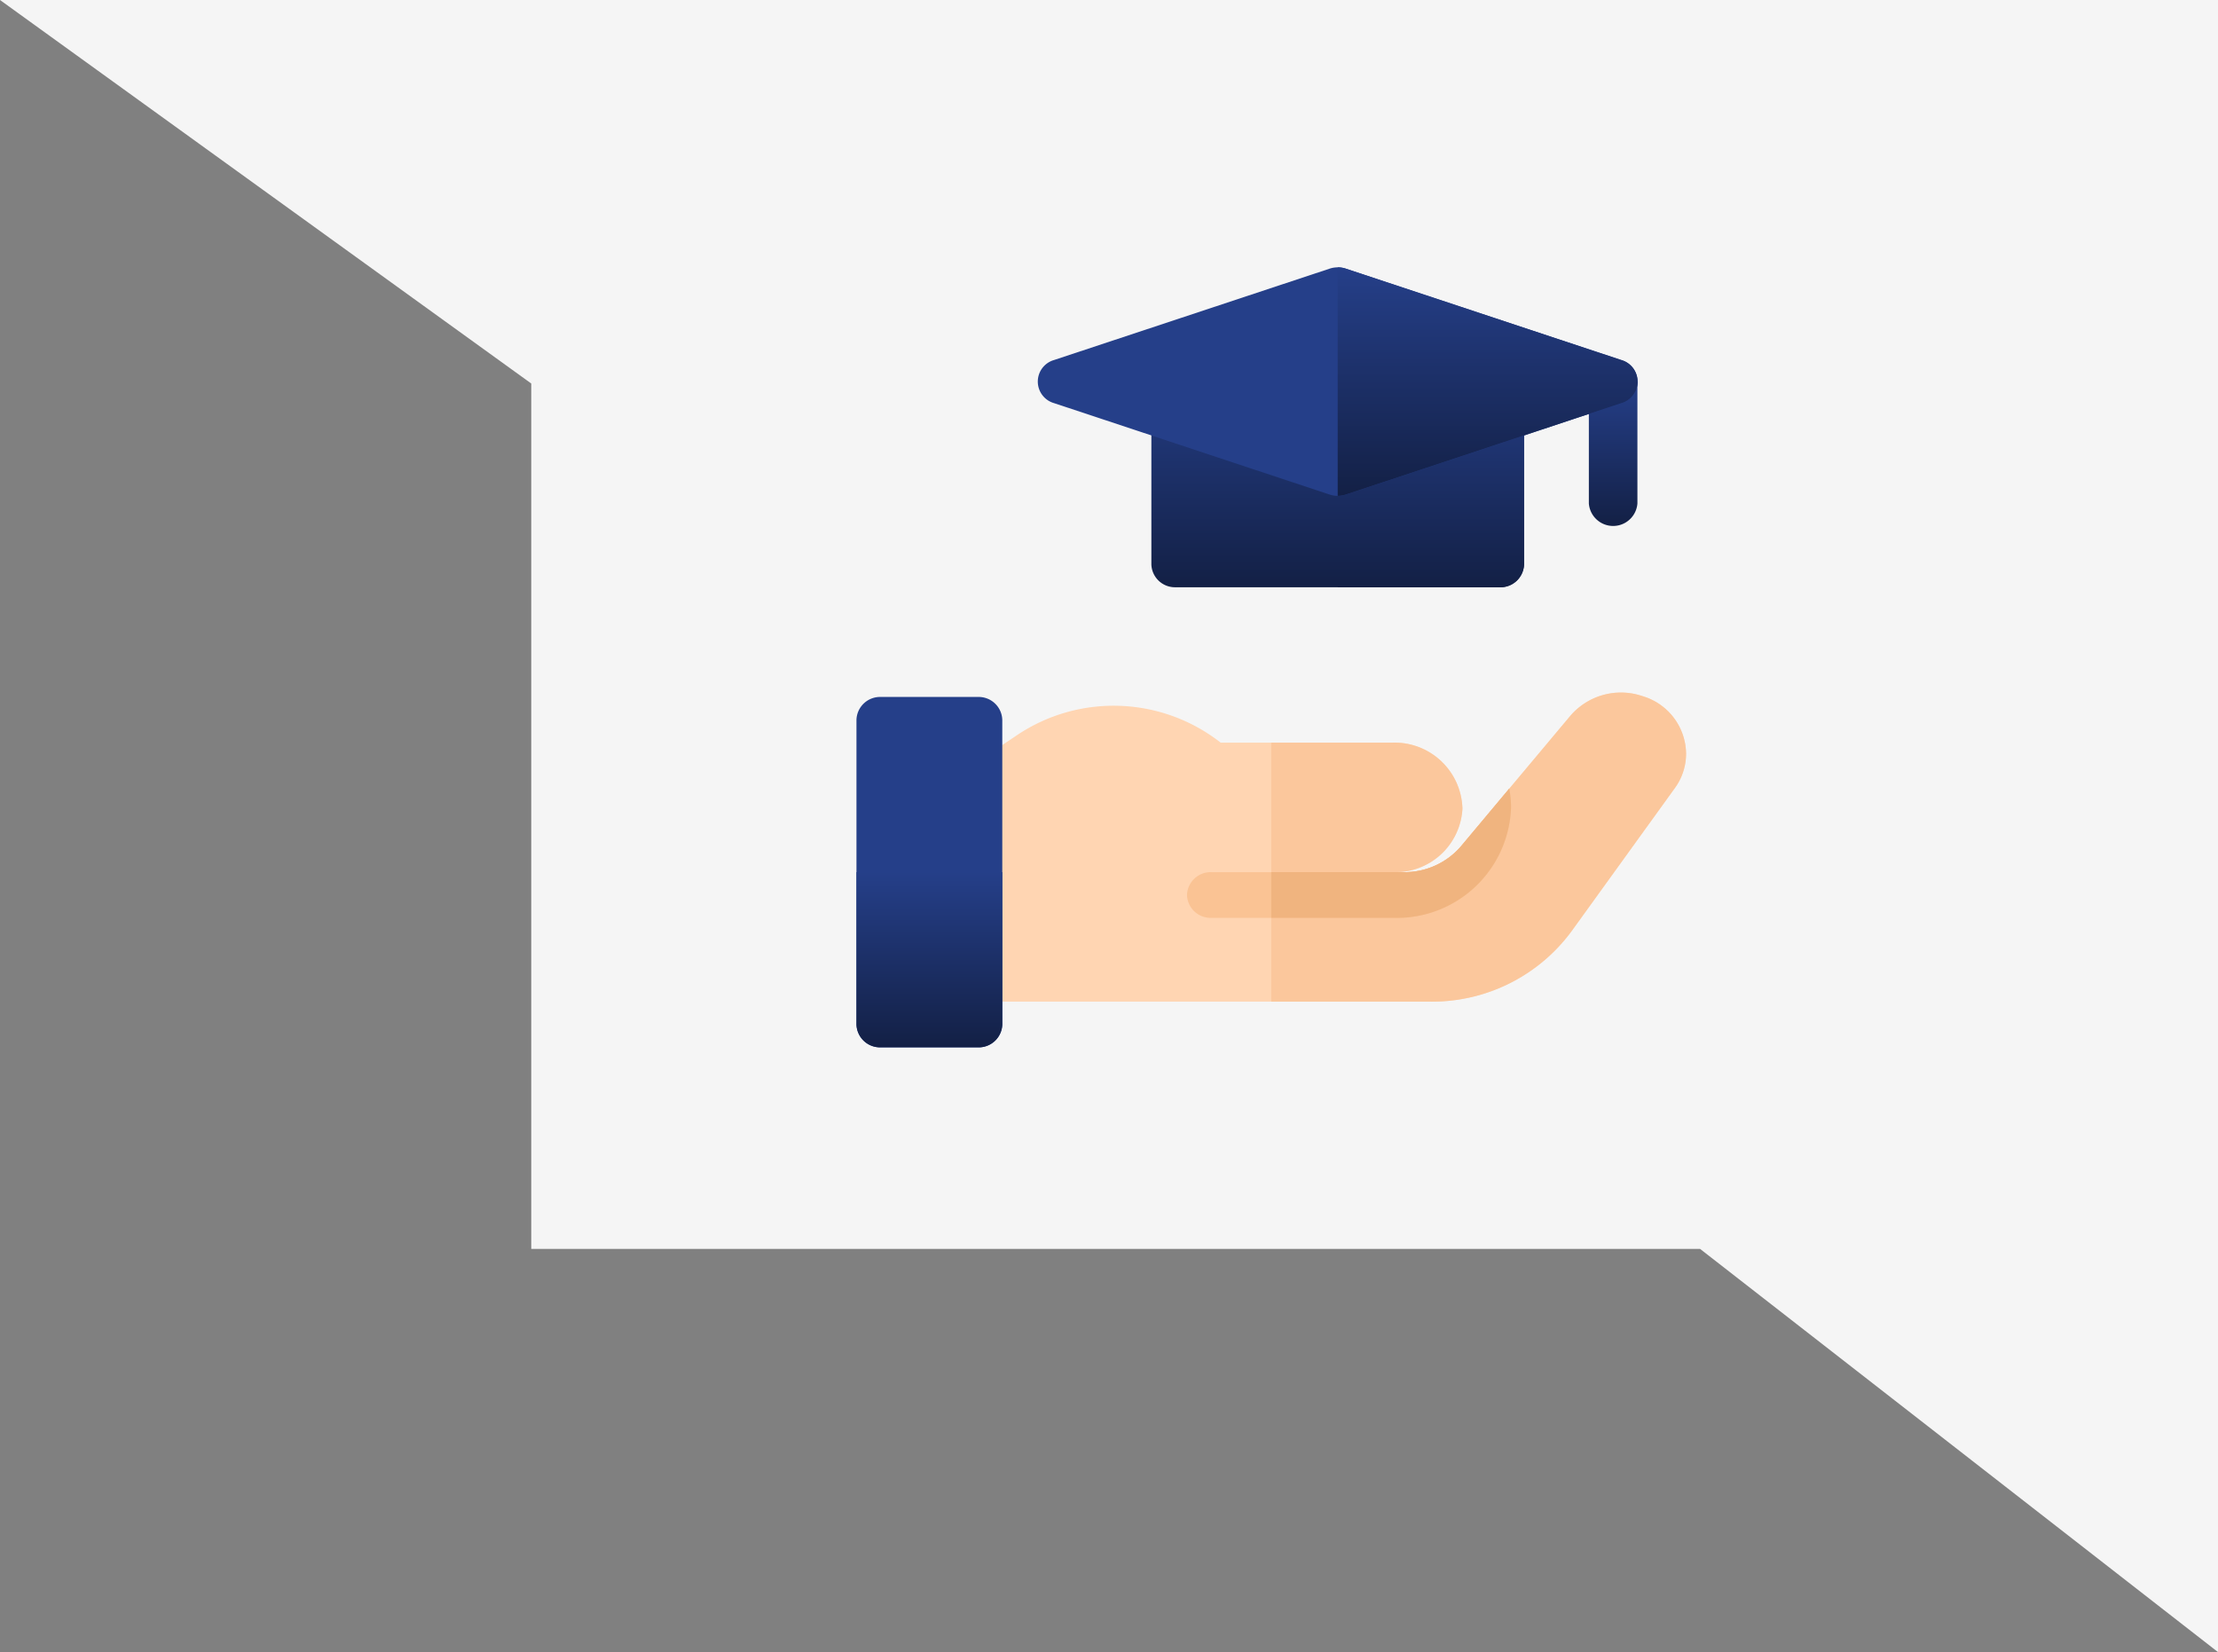
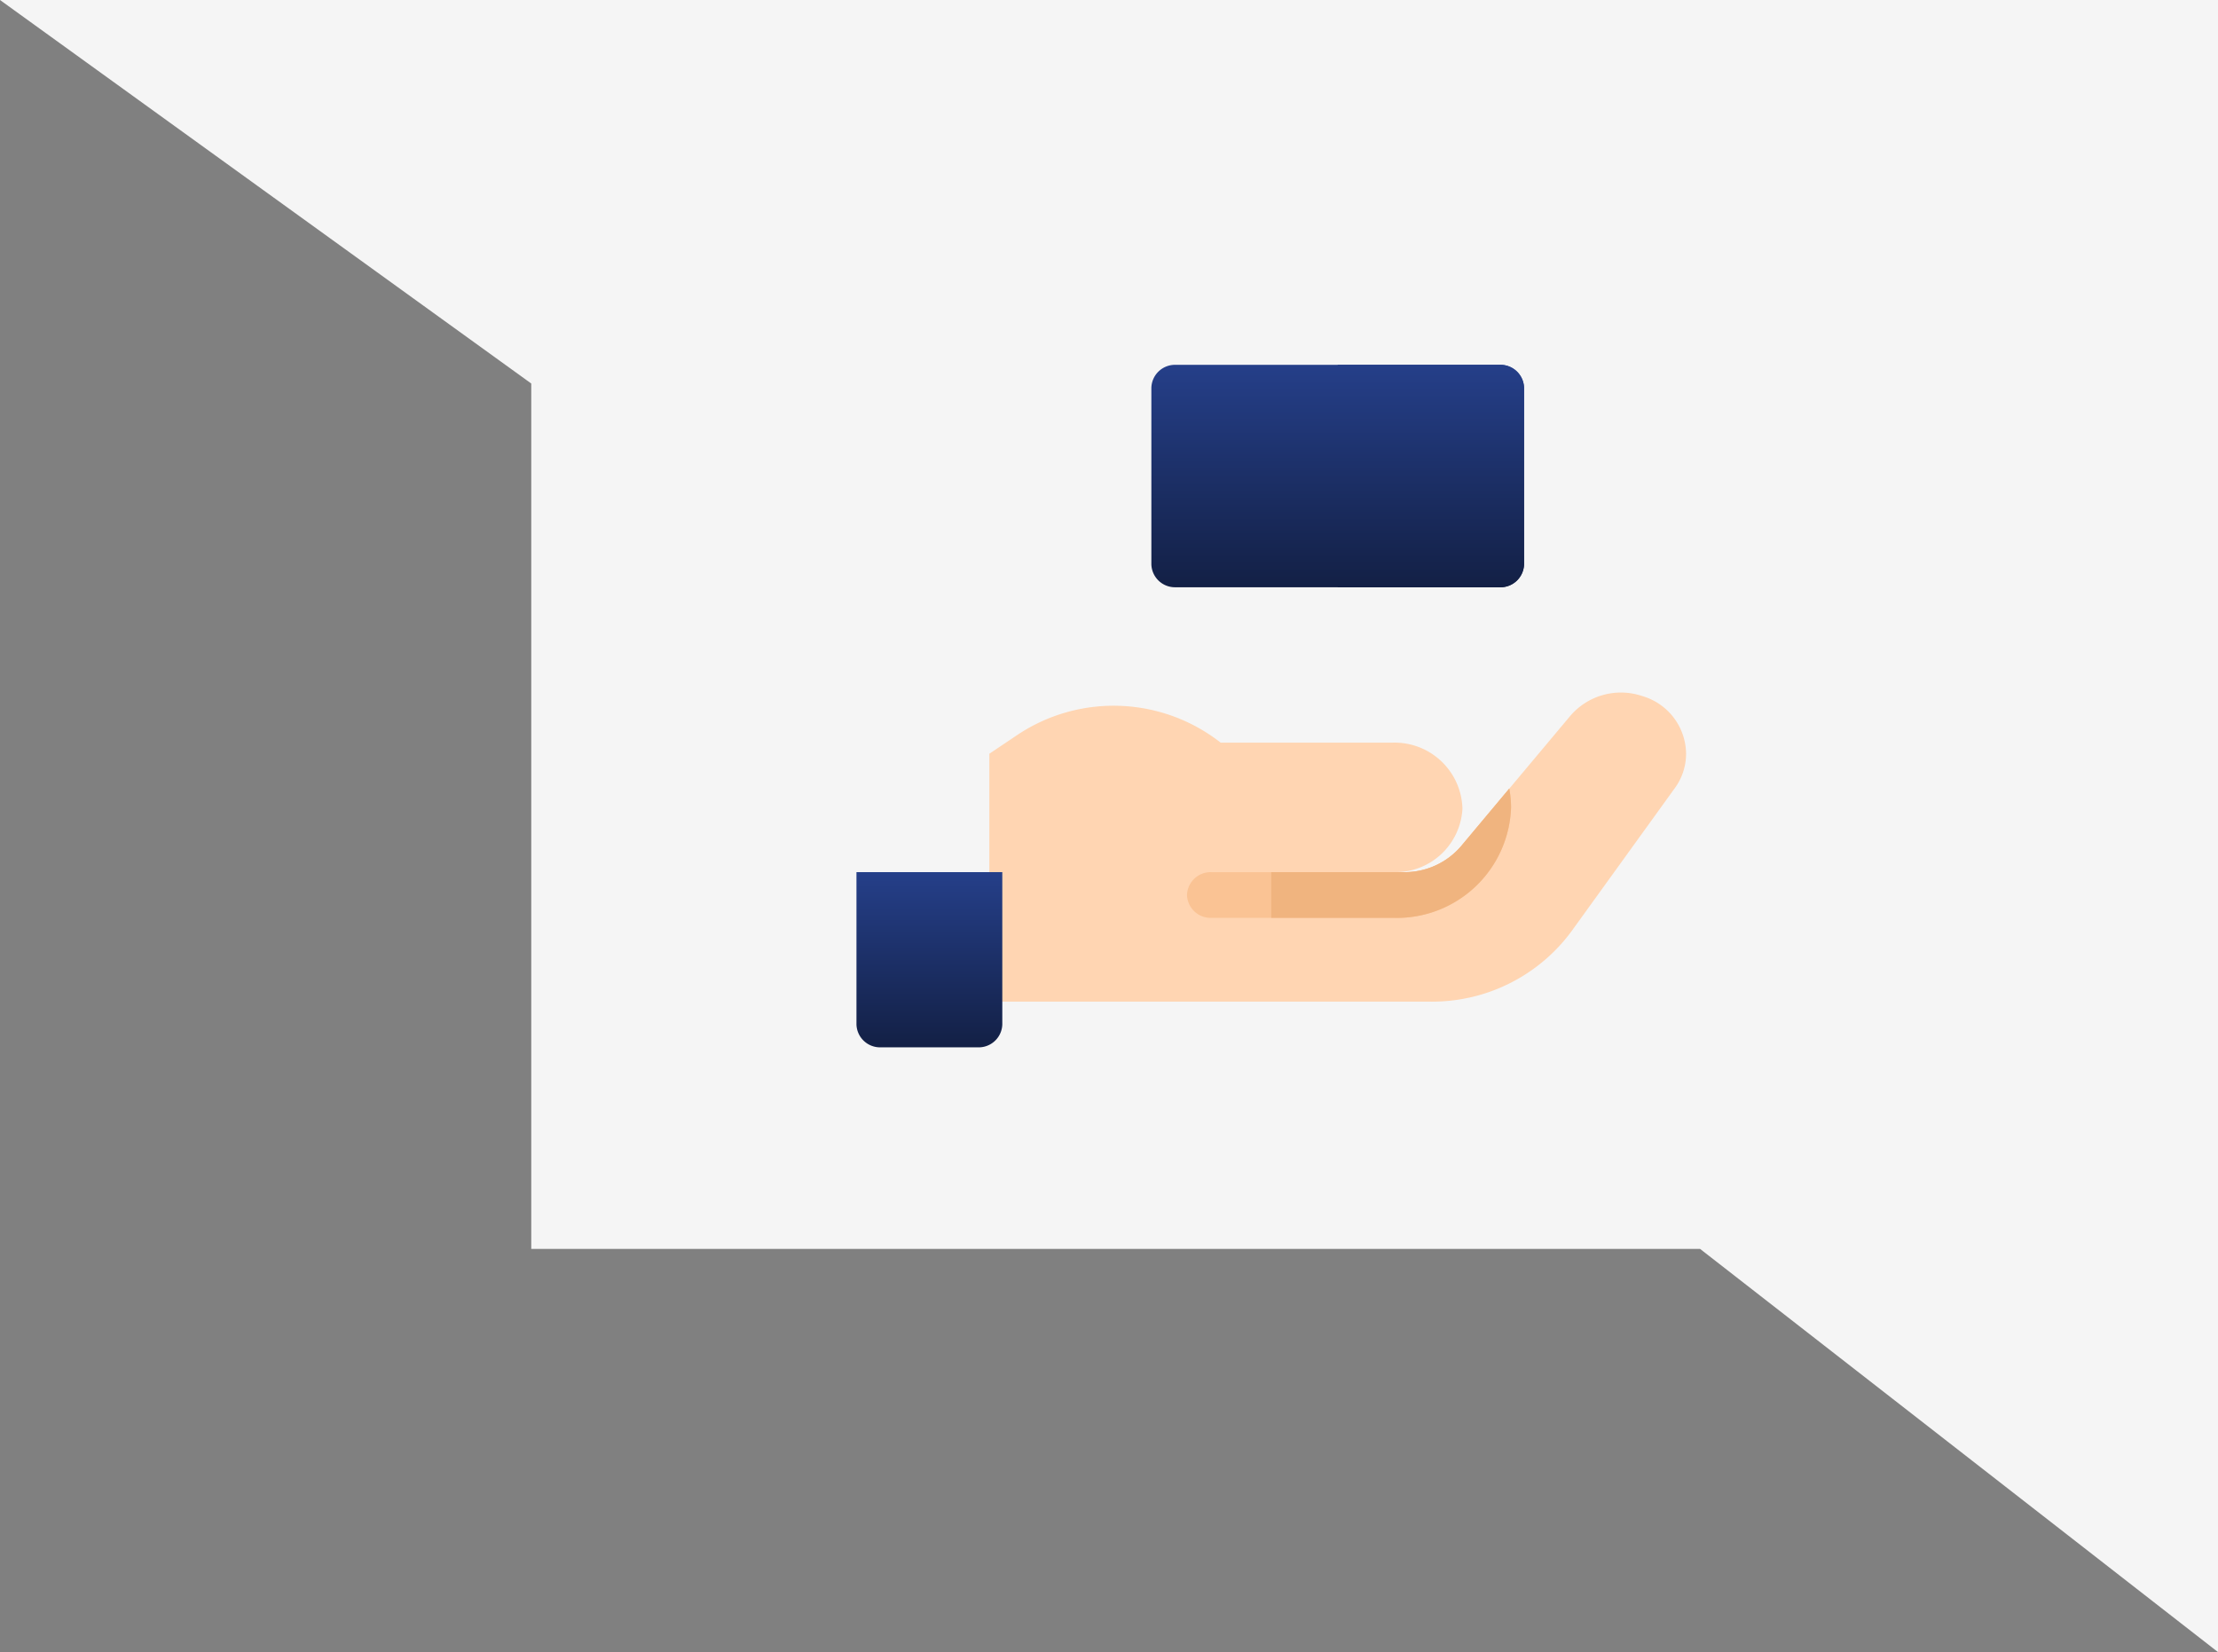
<svg xmlns="http://www.w3.org/2000/svg" width="123.33" height="91.861" viewBox="0 0 123.33 91.861">
  <rect x="0" y="0" width="123.33" height="91.861" fill="#808080" stroke="none" />
  <defs>
    <linearGradient id="linear-gradient" x1="0.5" x2="0.5" y2="1" gradientUnits="objectBoundingBox">
      <stop offset="0" stop-color="#253f89" />
      <stop offset="1" stop-color="#132045" />
    </linearGradient>
  </defs>
  <g id="running-bg" transform="translate(0 0)">
    <path id="Path_108" data-name="Path 108" d="M1025.779,4067.006l-28.8-22.419H931.989V3996.47l-29.54-21.325h123.33Z" transform="translate(-902.449 -3975.145)" fill="#f5f5f5" />
    <g id="running" transform="translate(47.623 14.865)">
      <g id="Group_1940" data-name="Group 1940" transform="translate(10.091)">
-         <path id="Path_12040" data-name="Path 12040" d="M452,75v6.777a1.354,1.354,0,0,0,2.7,0V75Z" transform="translate(-421.367 -68.647)" fill="url(#linear-gradient)" />
        <path id="Path_12041" data-name="Path 12041" d="M201.371,76.367H183.352A1.313,1.313,0,0,1,182,75.1V65.271A1.313,1.313,0,0,1,183.352,64h18.019a1.313,1.313,0,0,1,1.351,1.271V75.1A1.313,1.313,0,0,1,201.371,76.367Z" transform="translate(-175.693 -58.579)" fill="url(#linear-gradient)" />
        <path id="Path_12042" data-name="Path 12042" d="M306.01,64H297V76.367h9.01a1.313,1.313,0,0,0,1.352-1.271V65.271A1.313,1.313,0,0,0,306.01,64Z" transform="translate(-280.332 -58.579)" fill="url(#linear-gradient)" />
-         <path id="Path_12043" data-name="Path 12043" d="M128.668,12.705a1.429,1.429,0,0,1-.45-.072L112.9,7.551a1.247,1.247,0,0,1,0-2.4L128.218.072a1.431,1.431,0,0,1,.9,0l15.316,5.082a1.247,1.247,0,0,1,0,2.4l-15.316,5.082A1.429,1.429,0,0,1,128.668,12.705Z" transform="translate(-112 0.001)" fill="#253f89" />
-         <path id="Path_12044" data-name="Path 12044" d="M297.45,12.634l15.316-5.082a1.247,1.247,0,0,0,0-2.4L297.45.072A1.43,1.43,0,0,0,297,0V12.706A1.43,1.43,0,0,0,297.45,12.634Z" transform="translate(-280.332 0)" fill="url(#linear-gradient)" />
      </g>
      <g id="Group_1942" data-name="Group 1942" transform="translate(0 23.648)">
        <g id="Group_1941" data-name="Group 1941" transform="translate(7.388)">
          <path id="Path_12045" data-name="Path 12045" d="M118.314,279.363a3.705,3.705,0,0,0-4.017,1.106l-6.058,7.229a4.13,4.13,0,0,1-3.185,1.453h-.576a3.729,3.729,0,0,0,3.829-3.537,3.773,3.773,0,0,0-3.9-3.663H94.863a9.645,9.645,0,0,0-11.279-.447L82,282.568v13.783h24.534a9.631,9.631,0,0,0,7.828-3.9l5.757-7.976a3.24,3.24,0,0,0,.623-1.905A3.375,3.375,0,0,0,118.314,279.363Z" transform="translate(-82 -279.17)" fill="#ffd5b2" />
-           <path id="Path_12046" data-name="Path 12046" d="M276.638,279.363a3.706,3.706,0,0,0-4.017,1.106l-6.058,7.229a4.13,4.13,0,0,1-3.185,1.453H262.8a3.729,3.729,0,0,0,3.829-3.537,3.773,3.773,0,0,0-3.9-3.663H256v14.4h8.857a9.631,9.631,0,0,0,7.828-3.9l5.757-7.976a3.24,3.24,0,0,0,.623-1.905A3.375,3.375,0,0,0,276.638,279.363Z" transform="translate(-240.323 -279.17)" fill="#fac394" opacity="0.72" />
          <path id="Path_12047" data-name="Path 12047" d="M204,348.078a1.313,1.313,0,0,0,1.351,1.271h10.136a6.353,6.353,0,0,0,6.532-6.141,5.793,5.793,0,0,0-.1-1.045l-2.675,3.192a4.13,4.13,0,0,1-3.185,1.453H205.351A1.313,1.313,0,0,0,204,348.078Z" transform="translate(-193.008 -336.826)" fill="#fac394" />
          <path id="Path_12048" data-name="Path 12048" d="M266.563,345.354a4.13,4.13,0,0,1-3.185,1.453H256v2.541h6.8a6.353,6.353,0,0,0,6.532-6.141,5.8,5.8,0,0,0-.1-1.045Z" transform="translate(-240.323 -336.826)" fill="#f0b47f" />
        </g>
-         <path id="Path_12049" data-name="Path 12049" d="M6.757,301.483H1.351A1.313,1.313,0,0,1,0,300.212V283.271A1.313,1.313,0,0,1,1.351,282H6.757a1.313,1.313,0,0,1,1.351,1.271v16.941A1.313,1.313,0,0,1,6.757,301.483Z" transform="translate(0 -281.76)" fill="#253f89" />
        <path id="Path_12050" data-name="Path 12050" d="M6.757,406.741H1.351A1.313,1.313,0,0,1,0,405.471V397H8.109v8.471A1.313,1.313,0,0,1,6.757,406.741Z" transform="translate(0 -387.019)" fill="url(#linear-gradient)" />
      </g>
    </g>
  </g>
</svg>